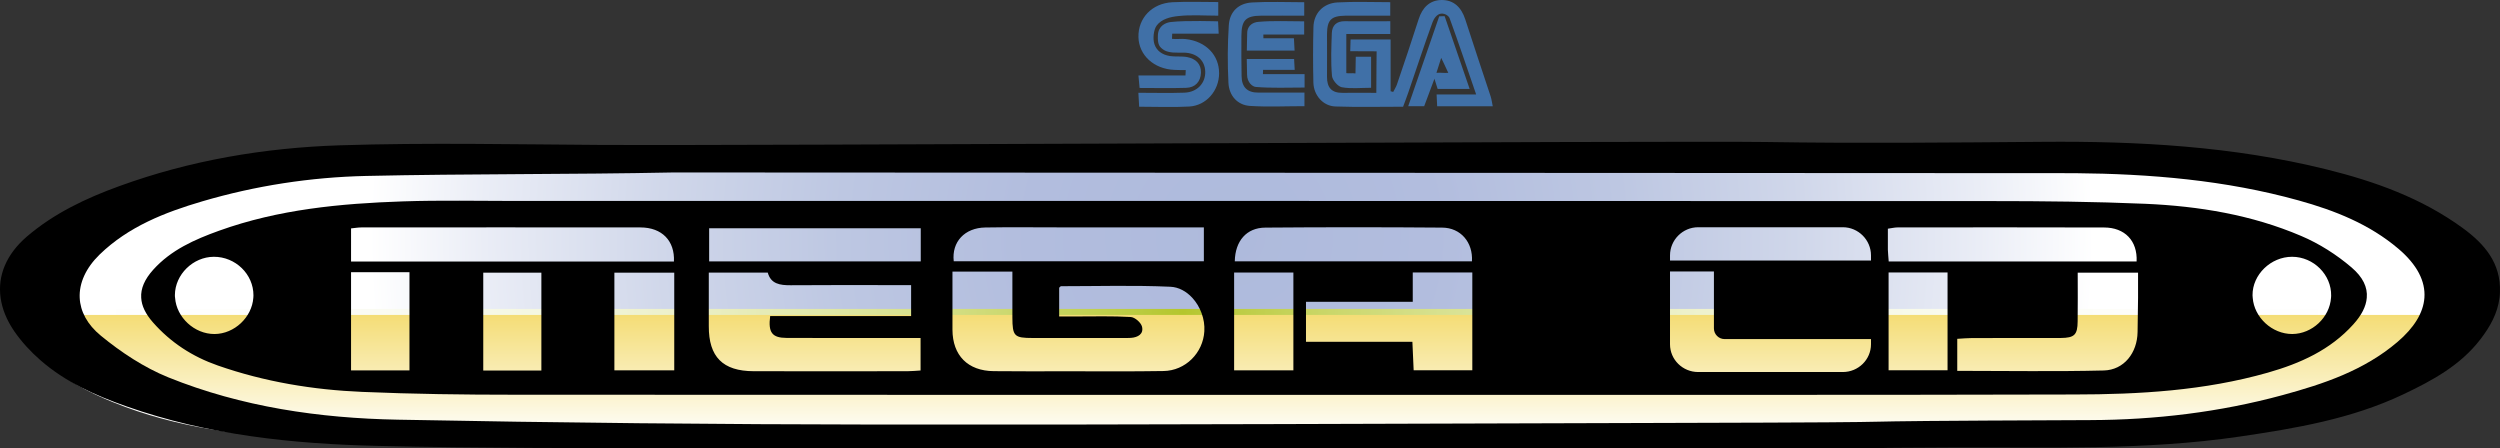
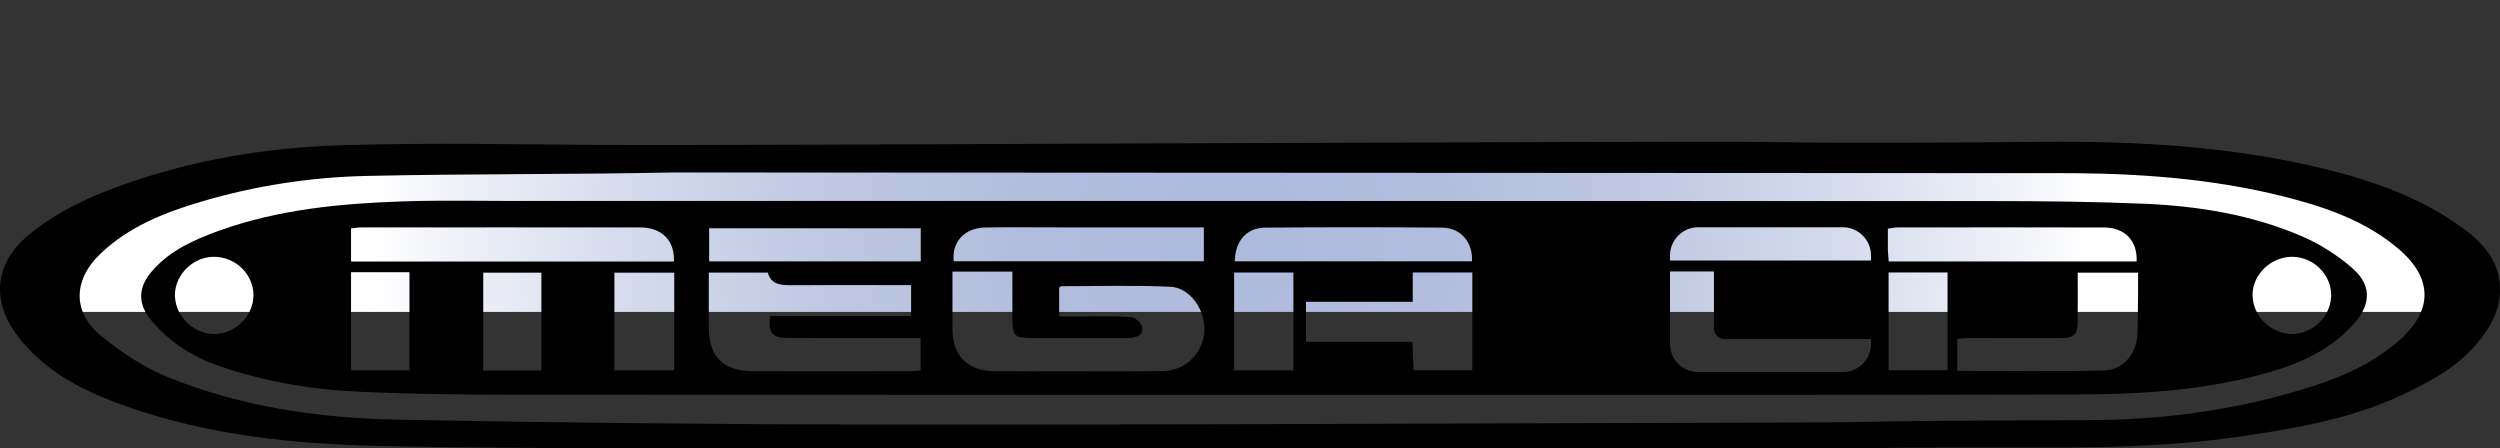
<svg xmlns="http://www.w3.org/2000/svg" enable-background="new 0 0 414.692 74.376" viewBox="0 0 414.692 74.376">
  <rect x="0" y="0" width="414.692" height="74.376" fill="#333333" stroke="none" />
  <radialGradient id="a" cx="204.331" cy="39.13" gradientUnits="userSpaceOnUse" r="143.035">
    <stop offset="0" stop-color="#aebadc" />
    <stop offset=".235" stop-color="#b2bdde" />
    <stop offset=".453" stop-color="#bdc7e2" />
    <stop offset=".662" stop-color="#d0d7ea" />
    <stop offset=".867" stop-color="#eaedf6" />
    <stop offset="1" stop-color="#fff" />
  </radialGradient>
  <linearGradient id="b" gradientUnits="userSpaceOnUse" x1="204.352" x2="204.352" y1="72.547" y2="51.741">
    <stop offset="0" stop-color="#fff" />
    <stop offset=".421" stop-color="#faf0c2" />
    <stop offset="1" stop-color="#f4dc72" />
  </linearGradient>
  <linearGradient id="c" gradientUnits="userSpaceOnUse" x1="2.228" x2="406.471" y1="62.144" y2="62.144">
    <stop offset="0" stop-color="#fff" />
    <stop offset=".084" stop-color="#fefefc" />
    <stop offset=".151" stop-color="#fafbf2" />
    <stop offset=".214" stop-color="#f4f7e1" />
    <stop offset=".273" stop-color="#ecf0c9" />
    <stop offset=".329" stop-color="#e1e8aa" />
    <stop offset=".384" stop-color="#d3de84" />
    <stop offset=".436" stop-color="#c3d258" />
    <stop offset=".48" stop-color="#b4c62d" />
    <stop offset=".49" stop-color="#b8c939" />
    <stop offset=".537" stop-color="#c9d667" />
    <stop offset=".586" stop-color="#d7e190" />
    <stop offset=".638" stop-color="#e4eab2" />
    <stop offset=".693" stop-color="#eef2ce" />
    <stop offset=".751" stop-color="#f5f8e4" />
    <stop offset=".816" stop-color="#fbfcf3" />
    <stop offset=".891" stop-color="#fefefc" />
    <stop offset="1" stop-color="#fff" />
  </linearGradient>
  <path d="m406.212 49.108c-.008.281-.024.561-.055.833-.071.624-.188 1.222-.345 1.801h-402.921c-.173-.606-.298-1.204-.369-1.801-.408-3.33.753-6.543 3.414-9.185 3.531-3.484 7.667-5.746 12.014-7.565 9.26-3.891 18.904-5.765 28.674-6.136 11.464-.426 22.945-.137 34.425-.055 15.294.118 218.826-.642 229.624-.443 12.006.226 24.02.081 36.026-.027 12.422-.118 24.758.67 36.866 4.118 6.34 1.81 12.461 4.326 17.821 8.841 2.833 2.379 4.968 5.257 4.826 9.619z" fill="url(#a)" />
-   <path d="m405.812 51.741c-.447 1.602-1.216 3.041-2.127 4.407-2.621 3.946-6.278 6.217-10.06 8.289-6.749 3.692-13.984 5.095-21.282 6.335-12.43 2.109-24.938 1.566-37.415 1.638-28.093.154-56.186.091-84.271.109h-46.463v.018c-37.604 0-75.2.027-112.795-.009-13.246-.018-26.492-.009-39.73-.353-11.119-.29-22.16-1.629-32.746-5.927-4.026-1.629-7.957-3.647-11.222-6.941-1.271-1.276-2.456-2.76-3.414-4.362-.628-1.059-1.091-2.136-1.397-3.204z" fill="url(#b)" stroke="url(#c)" stroke-miterlimit="10" />
  <path d="m408.533 37.845c-6.83-4.99-14.63-7.77-22.71-9.77-15.43-3.81-31.15-4.68-46.98-4.55-15.3.12-30.61.28-45.91.03-13.76-.22-173.272.62-192.762.49-14.63-.09-29.26-.41-43.87.06-12.45.41-24.74 2.48-36.54 6.78-5.54 2.01-10.81 4.51-15.31 8.36-3.39 2.92-4.87 6.47-4.35 10.15.25 1.83 1 3.7 2.25 5.53 1.22 1.77 2.73 3.41 4.35 4.82 4.16 3.64 9.17 5.87 14.3 7.67 13.49 4.75 27.56 6.23 41.73 6.55 16.87.38 33.75.37 50.63.39 47.91.04 95.82.01 143.74.01v-.02h59.21c35.79-.02-28.268.05 7.532-.12 15.9-.08 31.84.52 47.68-1.81 9.3-1.37 18.52-2.92 27.12-7 4.82-2.29 9.48-4.8 12.82-9.16 1.58-2.06 2.83-4.27 3.15-6.86.04-.3.06-.61.07-.92.18-4.82-2.54-8-6.15-10.63zm-64.38-9.12c12.54.11 24.99 1.15 37.13 4.52 5.99 1.66 11.75 3.93 16.57 8.03 3.08 2.62 4.5 5.37 4.3 8.12-.18 2.48-1.68 4.95-4.47 7.33-5.55 4.73-12.24 6.96-19.08 8.82-10.42 2.83-21.09 4.1-31.86 4.14-56.83.22-13.802.33-70.642.47-43.42.11-86.85.32-130.27.27-26.61-.03-53.22-.29-79.83-.81-13.02-.24-25.91-2.11-38.08-7.02-4.02-1.63-7.83-4.15-11.19-6.91-2.26-1.85-3.41-4.04-3.51-6.29-.11-2.44 1.02-4.95 3.31-7.18 4.78-4.63 10.81-6.99 17.03-8.82 8.85-2.6 17.95-4 27.13-4.21 17.01-.38 34.03-.23 51.03-.58" />
  <path d="m390.083 44.375c-2.49-2.13-5.38-3.97-8.38-5.24-8.22-3.51-16.96-4.94-25.82-5.33-8.49-.36-17-.45-25.51-.45-114.42-.03-130.351-.02-244.771-.02-6.26 0-12.53-.14-18.79.07-10.34.35-20.61 1.32-30.46 4.86-4.08 1.47-7.98 3.19-10.94 6.48-1.42 1.58-2.09 3.11-1.99 4.65.07 1.34.72 2.68 1.95 4.08 2.93 3.33 6.54 5.68 10.75 7.15 7.76 2.71 15.8 4.04 23.97 4.38 8.43.36 16.87.47 25.31.47 57.24.04 114.48.02 171.73.02h25.52c53.3-.01 8.111.02 61.411-.06 10.81-.01 21.6-.63 32.11-3.62 5.41-1.54 10.37-3.77 14.19-8.01 1.36-1.5 2.12-2.98 2.23-4.41.16-1.75-.65-3.43-2.51-5.02zm-76.93-6.44c.67-.09 1.12-.21 1.58-.21 11.42-.01 22.85-.03 34.28.01 3.44 0 5.57 2.21 5.4 5.64h-41.12c-.05-.75-.12-1.34-.14-1.94-.01-1.14 0-2.28 0-3.5zm-103.271-.18c9.78-.08 19.56-.08 29.34 0 3.08.02 5.13 2.45 4.94 5.59h-39.34c.06-3.38 1.95-5.57 5.06-5.59zm-46.43-.02c3.95-.07 7.89-.02 11.84-.02h24.4v5.62h-41.49c-.36-3.21 1.81-5.55 5.25-5.6zm-45.82.13h35.1v5.5h-35.1zm-59.4.02c.64-.06 1.17-.16 1.69-.16 15.44-.01 30.88-.02 46.32 0 3.56.01 5.71 2.21 5.55 5.66h-53.56zm-22.64 17.52c-3.34.02-6.32-2.76-6.55-6.01-.03-.15-.03-.31-.03-.47.03-3.39 3-6.31 6.45-6.33 3.6-.02 6.6 2.9 6.58 6.41 0 .13-.01.26-.02.39-.23 3.24-3.14 5.99-6.43 6.01zm32.33 6.03h-9.69v-16.28h9.69zm21.88.03h-9.64v-16.24h9.64zm22.04-.04h-9.93v-16.2h9.93zm40.86.03c-.71.04-1.42.12-2.15.12-8.51.01-17.01.02-25.52 0-5.15-.01-7.48-2.38-7.46-7.48.01-1.56 0-3.12 0-4.7v-4.18h9.78c.51 1.89 2.03 2.11 3.79 2.1 5.71-.05 11.43-.02 17.15-.02h2.84v5.13h-23.38c-.36 2.75.33 3.62 2.74 3.63 6.54.03 13.07.01 19.6.01h2.61zm47.07-6.51c-.21 3.6-3.13 6.55-6.78 6.6-5.37.09-10.74.04-16.11.04-4.02 0-8.03.03-12.04-.02-4.31-.04-6.83-2.61-6.85-6.86v-9.65h9.94v7.59c.01 3.12.3 3.42 3.35 3.42h15.09c.41 0 .82.01 1.23-.02 1.16-.08 2.14-.65 1.83-1.87-.17-.67-1.18-1.55-1.86-1.59-3.05-.18-6.12-.09-9.18-.09h-2.7v-4.77c.11-.09.22-.25.31-.25 6.05 0 12.1-.18 18.13.09 1.4.06 2.66.77 3.64 1.83 1.33 1.44 2.13 3.53 2 5.55zm14.77 6.49h-9.83v-16.23h9.83zm29.68-.02h-9.73c-.06-1.51-.13-2.97-.21-4.72h-17.65v-6.63h17.71v-4.87h9.88zm66.132-19.053v.853h-33.338v-.853c0-2.561 2.106-4.667 4.667-4.667h24.005c2.56 0 4.666 2.106 4.666 4.667zm0 13.886v.853c0 2.561-2.106 4.61-4.667 4.61h-24.005c-2.561 0-4.667-2.049-4.667-4.61v-12.065h7.285v9.447c0 .967.797 1.764 1.764 1.764h24.29zm12.699 5.167h-9.78v-16.22h9.78zm31.52-6.33c-.05 3.44-2.24 6.29-5.61 6.37-8.01.2-16.03.06-24.3.06v-5.31c.89-.05 1.68-.13 2.47-.13 4.9-.01 9.79.01 14.7-.01 2.27-.02 2.78-.52 2.8-2.75.01-1.3.02-2.6.02-3.92 0-1.36-.01-2.74-.01-4.17h10.01c0 1.36.01 2.75 0 4.14v.03c-.02 1.89-.05 3.79-.08 5.69zm25.66.32c-3.35.01-6.32-2.75-6.56-6.01-.02-.14-.03-.28-.03-.42-.03-3.42 3.04-6.39 6.57-6.38 3.56.01 6.54 2.98 6.47 6.47 0 .11-.01.22-.02.33-.23 3.26-3.12 5.99-6.43 6.01z" />
-   <path d="m191.87 4.231c-.522.696-.677 2.231-.37 3.12.359 1.04 1.227 1.732 2.578 1.948.888.142 1.939-.008 2.859.172 1.42.28 2.323 1.15 2.273 2.61-.06 1.46-.94 2.45-2.46 2.49-2.51.08-5.02.02-7.72.02-.07-.68-.12-1.23-.19-2.07h7.8c.03-.21.027-.684.047-.894-.727 0-1.247-.006-1.897-.036-3.38-.14-5.89-2.43-5.95-5.46-.06-3.13 2.25-5.59 5.64-5.76 2.49-.13 4.99-.03 7.6-.03v2.26c-2.25 0-4.49-.18-6.69.07-1.24.13-2.703.471-3.52 1.56zm4.83 2.25c-.77-.09-1.534.059-2.294-.041.01-.2.014-.649.034-.859h7.71c-.04-.87-.1-2.04-.1-2.04s-5.29-.18-7.83.11c-.83.09-2.069.602-2.15 2.15-.086 1.657.273 2.014 1.023 2.514.366.244 1.077.366 1.467.396.61.05 1.22.01 1.84.02 2.09.05 3.46 1.26 3.52 3.13.07 1.92-1.33 3.43-3.43 3.51-2.49.09-4.99.02-7.66.02.05.92.09 1.55.13 2.31 2.9 0 5.61.12 8.31-.03 2.83-.16 4.94-2.64 4.95-5.5.02-3.03-2.19-5.31-5.52-5.69zm12.04 8.88c-1.86.02-2.77-.93-2.79-2.73-.04-2.24-.05-4.49-.03-6.73.02-2.56.74-3.28 3.26-3.3 2.36-.02 4.72 0 7.16 0v-2.23c-2.99 0-5.84-.13-8.67.04-2.24.13-3.7 1.53-3.84 3.78-.21 3.17-.22 6.38-.06 9.56.11 2.16 1.53 3.69 3.58 3.82 2.96.19 5.94.04 9.03.04v-2.25c-2.64 0-5.14-.01-7.64 0zm7.59-11.82c-2.66 0-5.17-.14-7.65.09-.67.06-1.8.465-1.8 1.91 0 .713-.06 1.7-.06 2.85h7.92c-.04-.72-.07-1.26-.11-2.04h-5.06c0-.21 0-.42-.01-.62h6.77zm-6.84 8.76c0-.24.01-.47.02-.71h5.25c-.04-.78-.07-1.28-.1-1.8h-7.85c0 1 .05 1.828.05 2.6 0 1.268.89 1.99 1.44 2.03 2.66.22 5.35.1 8.1.1v-2.22zm21.13-6.66v-2.12c-2.69 0-5.13.02-7.57 0-1.33-.02-2.08.69-2.13 1.94-.09 2.36-.18 4.75.02 7.1.05.71.97 1.78 1.63 1.91 1.54.28 3.17.09 4.86.09v-5.15c-1.21 0-1.04 0-2.54 0 0 1.11-.05 1.62-.05 2.77-.55-.09-1 .03-1.52-.05v-6.49zm16.64 10.34c-1.4-4.26-2.84-8.5-4.21-12.77-.64-1.97-1.89-3.24-3.96-3.21-1.96.04-3.16 1.27-3.77 3.18-1.15 3.62-2.38 7.22-3.6 10.82-.15.43-.41.83-.62 1.25-.14-.05-.29-.08-.43-.12v-8.58h-6.64l-.057 1.941 4.377.019s-.05 4.57-.05 6.89c-1.96 0-3.78-.02-5.6 0-1.8.03-2.59-.87-2.58-2.64.03-2.38-.01-4.76 0-7.15.03-2.32.7-2.98 3.07-3.01 2.44-.02 4.87 0 7.42 0v-2.24c-3.05 0-5.9-.12-8.74.04-2.39.13-3.95 1.81-4 4.1-.08 3.07-.08 6.13-.01 9.19.05 2.12 1.61 3.9 3.65 3.97 3.73.13 7.47.04 11.23.04.33-.9.63-1.66.89-2.43 1.32-3.85 2.59-7.72 3.98-11.55.21-.6.73-1.387 1.42-1.46.672-.071 1.28.37 1.43.77 1.48 4.05 2.85 8.14 4.4 12.64h-6.56c.04.84.06 1.35.09 1.95h9.22c-.13-.63-.19-1.15-.35-1.64zm-7.63-13.3-.9.03c-1.69 4.91-3.38 9.81-5.14 14.9h2.65c.54-1.44 1.05-2.81 1.7-4.55.26.82.4 1.27.53 1.69h5.31c-1.43-4.16-2.79-8.11-4.15-12.07zm-1.36 9.4c.26-.82.79-2.48.79-2.48s.834 1.69 1.174 2.48c-.66.06-1.284-.06-1.964 0z" fill="#4070a7" />
</svg>